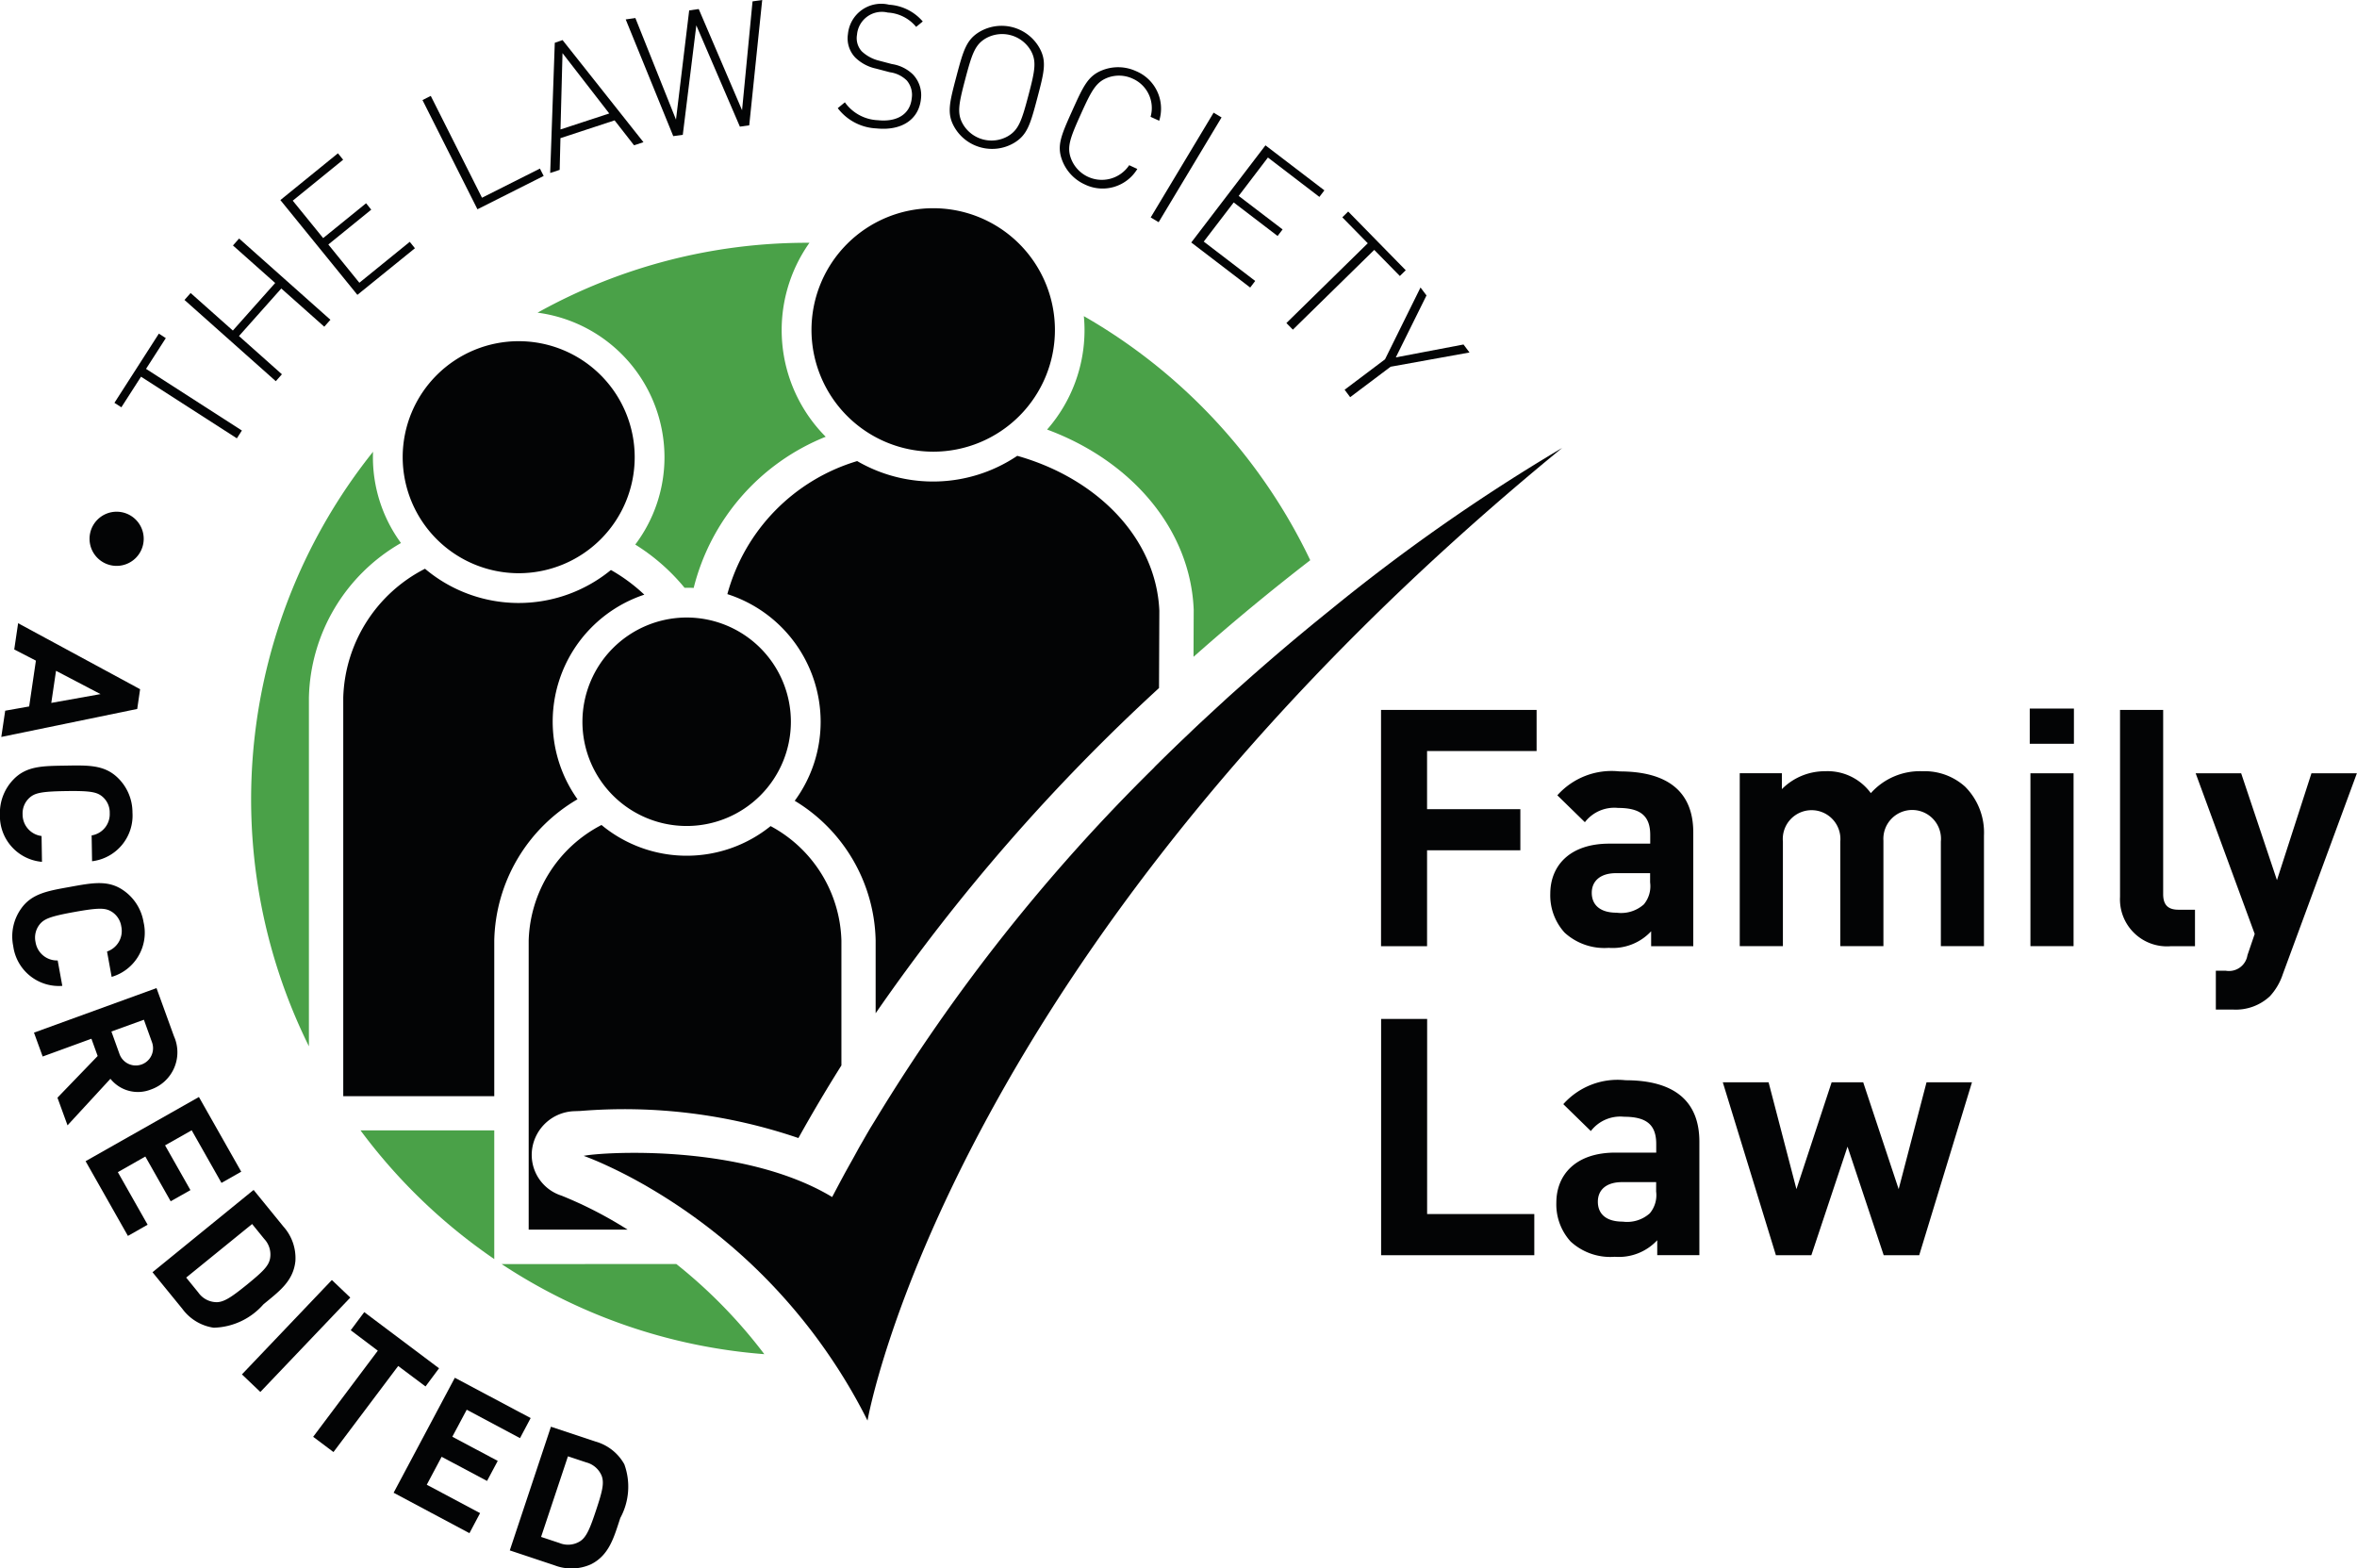
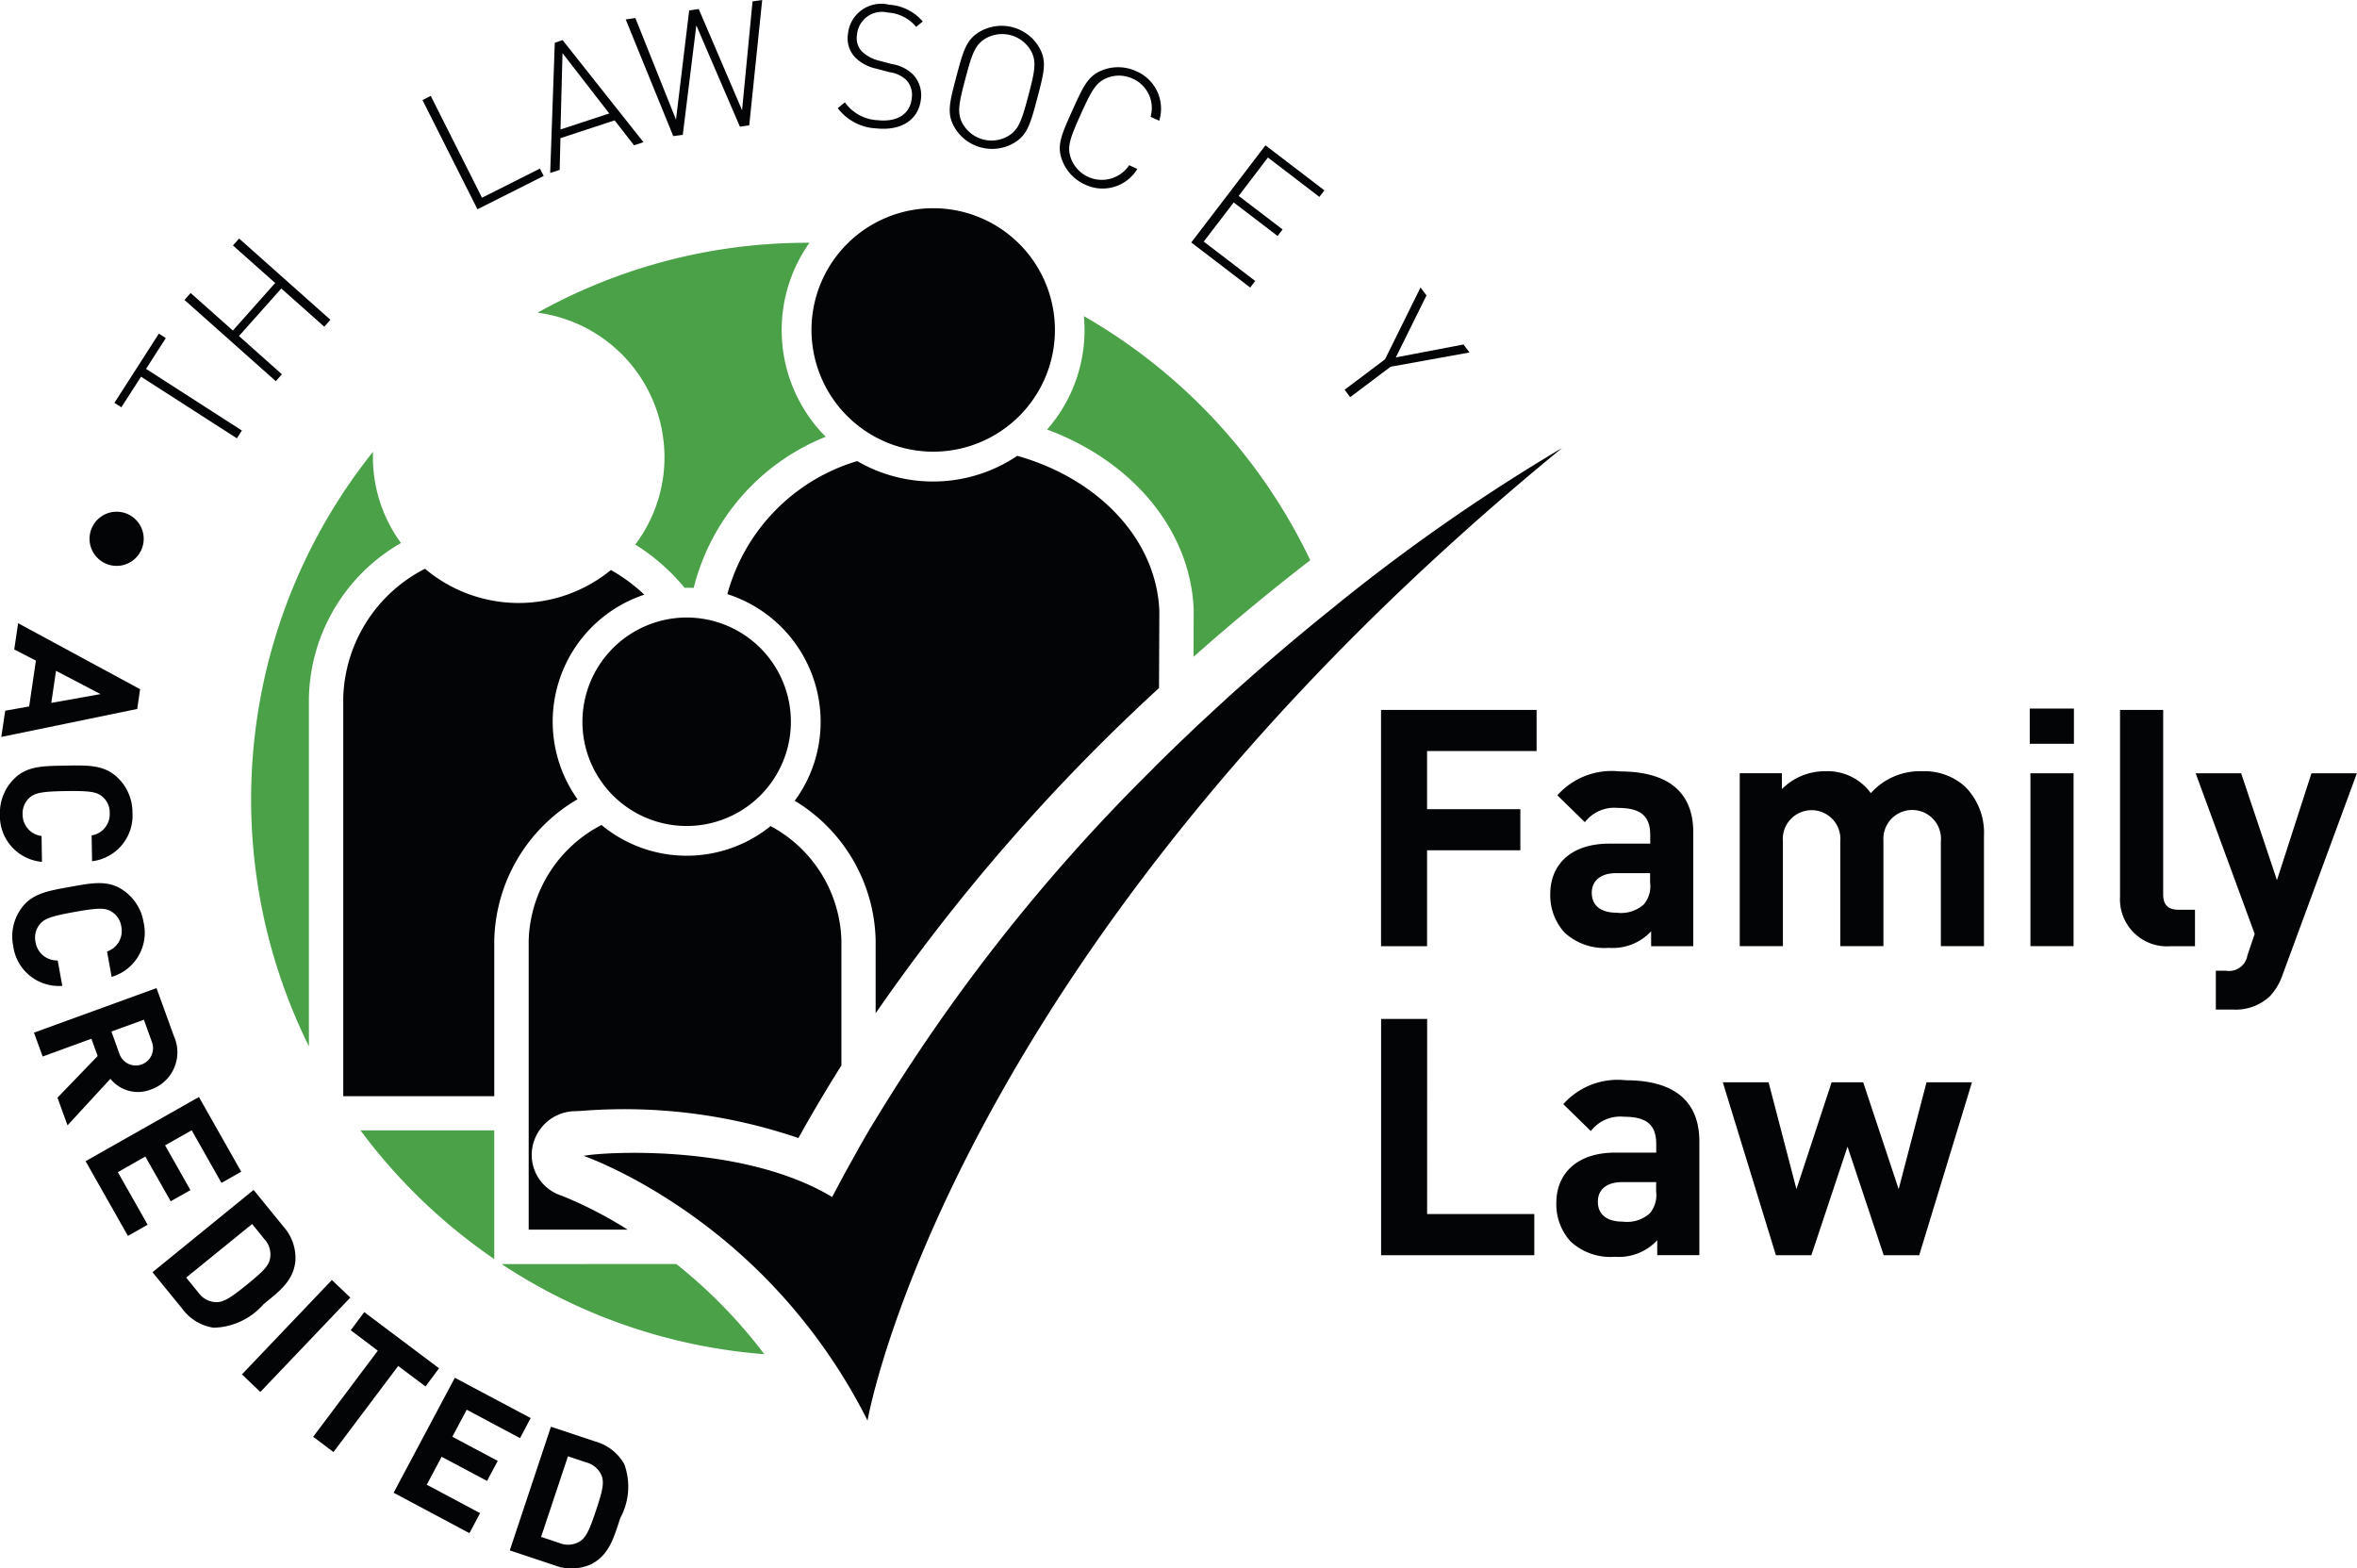
<svg xmlns="http://www.w3.org/2000/svg" width="87.043" height="57.917" viewBox="0 0 87.043 57.917">
  <g transform="translate(-416.739 -695.021)">
    <path d="M446.251,743.59a20.674,20.674,0,0,0-1.774-1.9h0A20.547,20.547,0,0,1,446.251,743.59Z" fill="#030405" />
    <path d="M421.046,715.917a1,1,0,1,0-1-1A1,1,0,0,0,421.046,715.917Z" fill="#030405" />
    <path d="M421.947,708.931l3.539,2.276.186-.288-3.54-2.277.73-1.135-.256-.166-1.641,2.555.256.165Z" fill="#030405" />
    <path d="M427.15,708.842l-1.586-1.412,1.563-1.756,1.587,1.411.227-.256-3.372-3-.227.256,1.559,1.386-1.563,1.756-1.559-1.386-.227.256,3.372,3Z" fill="#030405" />
-     <path d="M432.062,704.188l-.191-.237-1.861,1.511-1.146-1.412,1.585-1.287-.191-.236-1.585,1.286-1.123-1.382,1.861-1.512-.192-.237-2.126,1.727,2.844,3.5Z" fill="#030405" />
    <path d="M436.817,701.518l-.139-.272-2.139,1.077-1.892-3.761-.306.154,2.03,4.033Z" fill="#030405" />
    <path d="M437.436,700.123l2-.657.718.92.348-.114-2.988-3.771-.287.1-.17,4.808.35-.115Zm.076-3.14,1.726,2.228-1.8.59Z" fill="#030405" />
    <path d="M441.954,700l.5-4.042,1.609,3.74.345-.049.479-4.628-.357.051-.387,4.019-1.6-3.736-.353.05-.487,4.033-1.5-3.751-.357.051,1.756,4.31Z" fill="#030405" />
    <path d="M449.108,699.763c.933.095,1.562-.331,1.641-1.087a1.107,1.107,0,0,0-.3-.91,1.42,1.42,0,0,0-.77-.379l-.478-.126a1.426,1.426,0,0,1-.639-.346.723.723,0,0,1-.174-.61.921.921,0,0,1,1.137-.82,1.458,1.458,0,0,1,1.047.529l.244-.2a1.781,1.781,0,0,0-1.243-.619,1.234,1.234,0,0,0-1.52,1.085,1.025,1.025,0,0,0,.268.863,1.57,1.57,0,0,0,.768.411l.514.135a1.1,1.1,0,0,1,.626.307.82.82,0,0,1,.18.655c-.06.588-.542.883-1.249.809a1.577,1.577,0,0,1-1.22-.661l-.263.216A1.9,1.9,0,0,0,449.108,699.763Z" fill="#030405" />
    <path d="M452.963,700.465a1.6,1.6,0,0,0,1.21-.158c.5-.294.612-.677.873-1.665s.358-1.373.065-1.877a1.606,1.606,0,0,0-2.181-.579c-.5.293-.612.677-.873,1.664s-.359,1.373-.066,1.878A1.6,1.6,0,0,0,452.963,700.465Zm-.576-2.528c.248-.937.362-1.268.758-1.5a1.225,1.225,0,0,1,1.653.438c.23.4.166.739-.082,1.677s-.363,1.269-.759,1.5a1.222,1.222,0,0,1-1.652-.438C452.074,699.219,452.139,698.875,452.387,697.937Z" fill="#030405" />
    <path d="M456.8,701.832a1.5,1.5,0,0,0,1.94-.572l-.3-.139a1.216,1.216,0,0,1-2.146-.237c-.163-.427-.042-.756.356-1.639s.565-1.192.992-1.355a1.2,1.2,0,0,1,.923.034,1.185,1.185,0,0,1,.664,1.411l.319.145a1.5,1.5,0,0,0-.858-1.833,1.587,1.587,0,0,0-1.219-.042c-.544.206-.714.569-1.133,1.5s-.578,1.3-.372,1.841A1.6,1.6,0,0,0,456.8,701.832Z" fill="#030405" />
-     <rect width="4.513" height="0.342" transform="translate(459.234 703.05) rotate(-59.014)" fill="#030405" />
    <path d="M462.908,705.639l.185-.243-1.9-1.454,1.106-1.445,1.621,1.238.185-.242-1.622-1.238,1.08-1.417,1.9,1.454.185-.242-2.176-1.662-2.74,3.587Z" fill="#030405" />
-     <path d="M464.245,706.95l.239.244,3.005-2.945.946.964.217-.213-2.125-2.168-.217.214.94.958Z" fill="#030405" />
    <path d="M466.395,709.413l.205.274,1.494-1.124,2.913-.526-.221-.295-2.5.476,1.133-2.288-.221-.293-1.311,2.652Z" fill="#030405" />
    <path d="M421.913,720.471l-4.505-2.437-.143.97.8.412-.249,1.692-.885.157-.144.969,5.02-1.034Zm-3.28.506.175-1.185,1.643.86Z" fill="#030405" />
    <path d="M418.289,726.846l-.015-.954a.8.8,0,0,1-.7-.8.776.776,0,0,1,.241-.6c.2-.186.428-.245,1.354-.259s1.158.036,1.363.215a.765.765,0,0,1,.259.6.794.794,0,0,1-.668.822l.016.954a1.7,1.7,0,0,0,1.492-1.8,1.779,1.779,0,0,0-.55-1.289c-.5-.479-1.1-.455-1.927-.442s-1.433.01-1.912.505a1.779,1.779,0,0,0-.506,1.306A1.7,1.7,0,0,0,418.289,726.846Z" fill="#030405" />
    <path d="M418.869,730.487a.8.8,0,0,1-.817-.676.782.782,0,0,1,.139-.639c.167-.216.384-.31,1.294-.474s1.148-.154,1.38-.01a.778.778,0,0,1,.354.549.8.8,0,0,1-.527.92l.17.937a1.7,1.7,0,0,0,1.18-2.014,1.78,1.78,0,0,0-.75-1.184c-.566-.392-1.156-.271-1.973-.124s-1.413.244-1.806.81a1.767,1.767,0,0,0-.286,1.37,1.7,1.7,0,0,0,1.813,1.474Z" fill="#030405" />
    <path d="M422.311,735.253a1.454,1.454,0,0,0,.851-1.971l-.643-1.774-4.525,1.645.321.882,1.8-.657.231.638-1.485,1.539.372,1.021,1.584-1.719A1.3,1.3,0,0,0,422.311,735.253Zm-.258-2.576.3.833a.637.637,0,1,1-1.2.435l-.3-.834Z" fill="#030405" />
    <path d="M422.106,737.728l.936,1.652.73-.412-.937-1.653.983-.556,1.1,1.942.73-.413-1.563-2.759L419.9,737.9l1.563,2.759.728-.413-1.1-1.941Z" fill="#030405" />
    <path d="M427.648,741.588a1.746,1.746,0,0,0-.444-1.276l-1.1-1.351L422.371,742l1.1,1.349a1.751,1.751,0,0,0,1.158.7,2.523,2.523,0,0,0,1.836-.861C427.021,742.725,427.569,742.348,427.648,741.588Zm-1.781.864c-.567.459-.852.654-1.132.654a.835.835,0,0,1-.673-.358l-.447-.55,2.435-1.978.448.552a.836.836,0,0,1,.212.733C426.653,741.779,426.432,741.99,425.867,742.452Z" fill="#030405" />
    <rect width="4.815" height="0.94" transform="translate(425.673 745.773) rotate(-46.381)" fill="#030405" />
    <path d="M432.453,746.218l.5-.671-2.762-2.074-.5.669,1,.755-2.387,3.18.75.563,2.39-3.178Z" fill="#030405" />
    <path d="M433.975,747.077l1.968,1.049.393-.741-2.8-1.488-2.261,4.246,2.8,1.493.393-.741-1.969-1.048.549-1.032,1.677.892.395-.74-1.677-.893Z" fill="#030405" />
    <path d="M438.733,748.253l-1.648-.548-1.52,4.567,1.647.549a1.751,1.751,0,0,0,1.352-.036c.684-.342.854-1.024,1.083-1.711a2.423,2.423,0,0,0,.148-1.982A1.763,1.763,0,0,0,438.733,748.253Zm.023,2.523c-.231.7-.365,1.014-.6,1.161a.835.835,0,0,1-.76.061l-.675-.224.992-2.976.674.224a.844.844,0,0,1,.573.5C439.056,749.787,438.986,750.084,438.756,750.776Z" fill="#030405" />
    <path d="M431.547,715.073a5.353,5.353,0,0,1-1.036-3.171c0-.068,0-.135.005-.2a20.548,20.548,0,0,0-2.369,21.955V720.782A6.752,6.752,0,0,1,431.547,715.073Z" fill="#4aa148" />
    <path d="M455.408,710.883c3.091,1.142,5.291,3.658,5.414,6.651v.029l-.007,1.713c1.514-1.342,2.971-2.534,4.311-3.568v0h0a20.638,20.638,0,0,0-8.361-9.013c.016.169.025.339.025.512A5.567,5.567,0,0,1,455.408,710.883Z" fill="#4aa148" />
    <path d="M435.265,741.7a20.441,20.441,0,0,0,9.7,3.326,18.6,18.6,0,0,0-2.5-2.7q-.379-.335-.751-.63Z" fill="#4aa148" />
    <path d="M430.053,736.763a20.66,20.66,0,0,0,4.939,4.751v-4.751Z" fill="#4aa148" />
    <path d="M441.278,711.9a5.357,5.357,0,0,1-1.079,3.23,7.449,7.449,0,0,1,1.82,1.595l.078,0c.087,0,.173,0,.259.007a8.145,8.145,0,0,1,4.876-5.583,5.581,5.581,0,0,1-.6-7.163h-.064a20.454,20.454,0,0,0-9.977,2.581A5.39,5.39,0,0,1,441.278,711.9Z" fill="#4aa148" />
    <path d="M467.74,729.961h1.7v-3.542h3.445V724.9h-3.445v-2.145h4.045v-1.519H467.74Z" fill="#030405" />
    <path d="M476.171,726.174c-1.482,0-2.181.834-2.181,1.851a2.045,2.045,0,0,0,.528,1.434,2.176,2.176,0,0,0,1.629.563,1.94,1.94,0,0,0,1.568-.612v.551h1.556v-4.2c0-1.495-.931-2.254-2.72-2.254a2.684,2.684,0,0,0-2.3.882l1.017.993a1.372,1.372,0,0,1,1.225-.527c.846,0,1.188.308,1.188,1v.319Zm1.506,1.433a1.048,1.048,0,0,1-.231.809,1.259,1.259,0,0,1-1.005.308c-.626,0-.919-.3-.919-.735s.319-.725.894-.725h1.261Z" fill="#030405" />
    <path d="M487.738,723.5a2.432,2.432,0,0,0-1.91.809,1.977,1.977,0,0,0-1.691-.809,2.234,2.234,0,0,0-1.594.661v-.588h-1.556v6.385h1.594V726.1a1.064,1.064,0,1,1,2.119,0v3.86h1.593v-3.9a1.064,1.064,0,1,1,2.121.038v3.86h1.592V725.88a2.4,2.4,0,0,0-.7-1.813A2.228,2.228,0,0,0,487.738,723.5Z" fill="#030405" />
    <rect width="1.631" height="1.3" transform="translate(491.697 721.186)" fill="#030405" />
    <rect width="1.593" height="6.383" transform="translate(491.722 723.576)" fill="#030405" />
    <path d="M496.624,728.037v-6.8h-1.593v6.9a1.735,1.735,0,0,0,1.862,1.825h.906v-1.348h-.614C496.784,728.613,496.624,728.416,496.624,728.037Z" fill="#030405" />
    <path d="M502.1,723.576l-1.274,3.946-1.322-3.946h-1.68l2.18,5.932-.267.784a.691.691,0,0,1-.8.575h-.368V732.3h.624a1.841,1.841,0,0,0,1.372-.491,2.241,2.241,0,0,0,.479-.82l2.734-7.414Z" fill="#030405" />
    <path d="M469.443,732.646h-1.7v8.725H473.4v-1.52h-3.958Z" fill="#030405" />
    <path d="M476.771,734.911a2.684,2.684,0,0,0-2.3.883l1.017.993a1.372,1.372,0,0,1,1.226-.528c.845,0,1.189.307,1.189,1.006v.318h-1.508c-1.482,0-2.181.833-2.181,1.851a2.036,2.036,0,0,0,.528,1.433,2.166,2.166,0,0,0,1.629.563,1.938,1.938,0,0,0,1.569-.611v.551h1.556v-4.2C479.492,735.672,478.56,734.911,476.771,734.911Zm1.128,4.106a1.045,1.045,0,0,1-.233.807,1.254,1.254,0,0,1-1,.308c-.626,0-.919-.294-.919-.736s.318-.723.893-.723H477.9Z" fill="#030405" />
    <path d="M486.856,738.932l-1.31-3.946h-1.165l-1.3,3.946-1.029-3.946h-1.691l1.961,6.385h1.31l1.335-4.008,1.336,4.008h1.312l1.948-6.385h-1.678Z" fill="#030405" />
    <path d="M447.045,721.671a4.921,4.921,0,0,1-.957,2.92,6.173,6.173,0,0,1,2.988,5.157l0,2.689a71.333,71.333,0,0,1,10.465-12.009l.012-2.856c-.117-2.67-2.281-4.881-5.246-5.719a5.575,5.575,0,0,1-5.913.194,7.064,7.064,0,0,0-4.794,4.913A4.955,4.955,0,0,1,447.045,721.671Z" fill="#030405" />
    <path d="M451.2,711.7a4.495,4.495,0,1,0-4.493-4.495A4.5,4.5,0,0,0,451.2,711.7Z" fill="#030405" />
    <path d="M438.066,724.535a4.941,4.941,0,0,1,2.467-7.555,6.35,6.35,0,0,0-1.233-.911,5.369,5.369,0,0,1-6.866-.046,5.524,5.524,0,0,0-3.019,4.76V735.5h5.577V729.75A6.192,6.192,0,0,1,438.066,724.535Z" fill="#030405" />
-     <path d="M435.894,716.188a4.284,4.284,0,1,0-4.284-4.286A4.29,4.29,0,0,0,435.894,716.188Z" fill="#030405" />
    <path d="M438.835,737.919c.123.053.271.12.429.194C439.105,738.039,438.958,737.971,438.835,737.919Z" fill="#030405" />
    <path d="M437.423,739.154a1.578,1.578,0,0,1-1.027-1.74,1.625,1.625,0,0,1,1.535-1.36l.243-.009a19.937,19.937,0,0,1,8.05,1q.765-1.374,1.588-2.681l0-4.613a4.95,4.95,0,0,0-2.615-4.225,4.932,4.932,0,0,1-6.245-.041,4.964,4.964,0,0,0-2.689,4.267v10.676h3.654a15.046,15.046,0,0,0-2.433-1.253Z" fill="#030405" />
    <path d="M443,740.428a20.815,20.815,0,0,0-2.239-1.523A20.944,20.944,0,0,1,443,740.428Z" fill="#030405" />
    <path d="M438.248,721.671a3.849,3.849,0,1,0,3.849-3.847A3.854,3.854,0,0,0,438.248,721.671Z" fill="#030405" />
    <path d="M465.881,717.534h0c-.729.586-1.484,1.212-2.257,1.879l-.009.008q-.274.237-.551.48l-.052.045-.519.461-.076.068c-.169.152-.339.3-.509.461l-.083.075c-.173.158-.347.319-.521.481l-.07.065q-.3.275-.591.557h0q-.6.567-1.2,1.162c-.035.034-.069.07-.1.105h0a67.207,67.207,0,0,0-10.264,12.971h0l-.2.325q-.141.24-.279.483c-.068.117-.137.234-.2.353-.1.182-.2.365-.305.549-.055.1-.111.2-.166.3q-.231.428-.458.861c-3.328-2-8.536-1.657-9.176-1.52l.016.006.02.007.03.011.042.016.037.014.064.025.045.018.087.035.045.019.115.048.036.016c.123.052.27.12.429.194.258.121.555.268.892.45l.017.009.273.151.02.012c.1.054.193.11.293.169h0A20.815,20.815,0,0,1,443,740.428c.066.051.133.105.2.158l0,0c.124.1.25.2.376.308h0q.446.373.9.8a20.674,20.674,0,0,1,1.774,1.9l.016.02q.177.215.351.439l.032.041q.173.223.342.456l.024.033c.116.16.231.322.344.489h0a20.3,20.3,0,0,1,1.417,2.406s3-17.38,25.656-35.919A69.839,69.839,0,0,0,465.881,717.534Z" fill="#030405" />
  </g>
</svg>